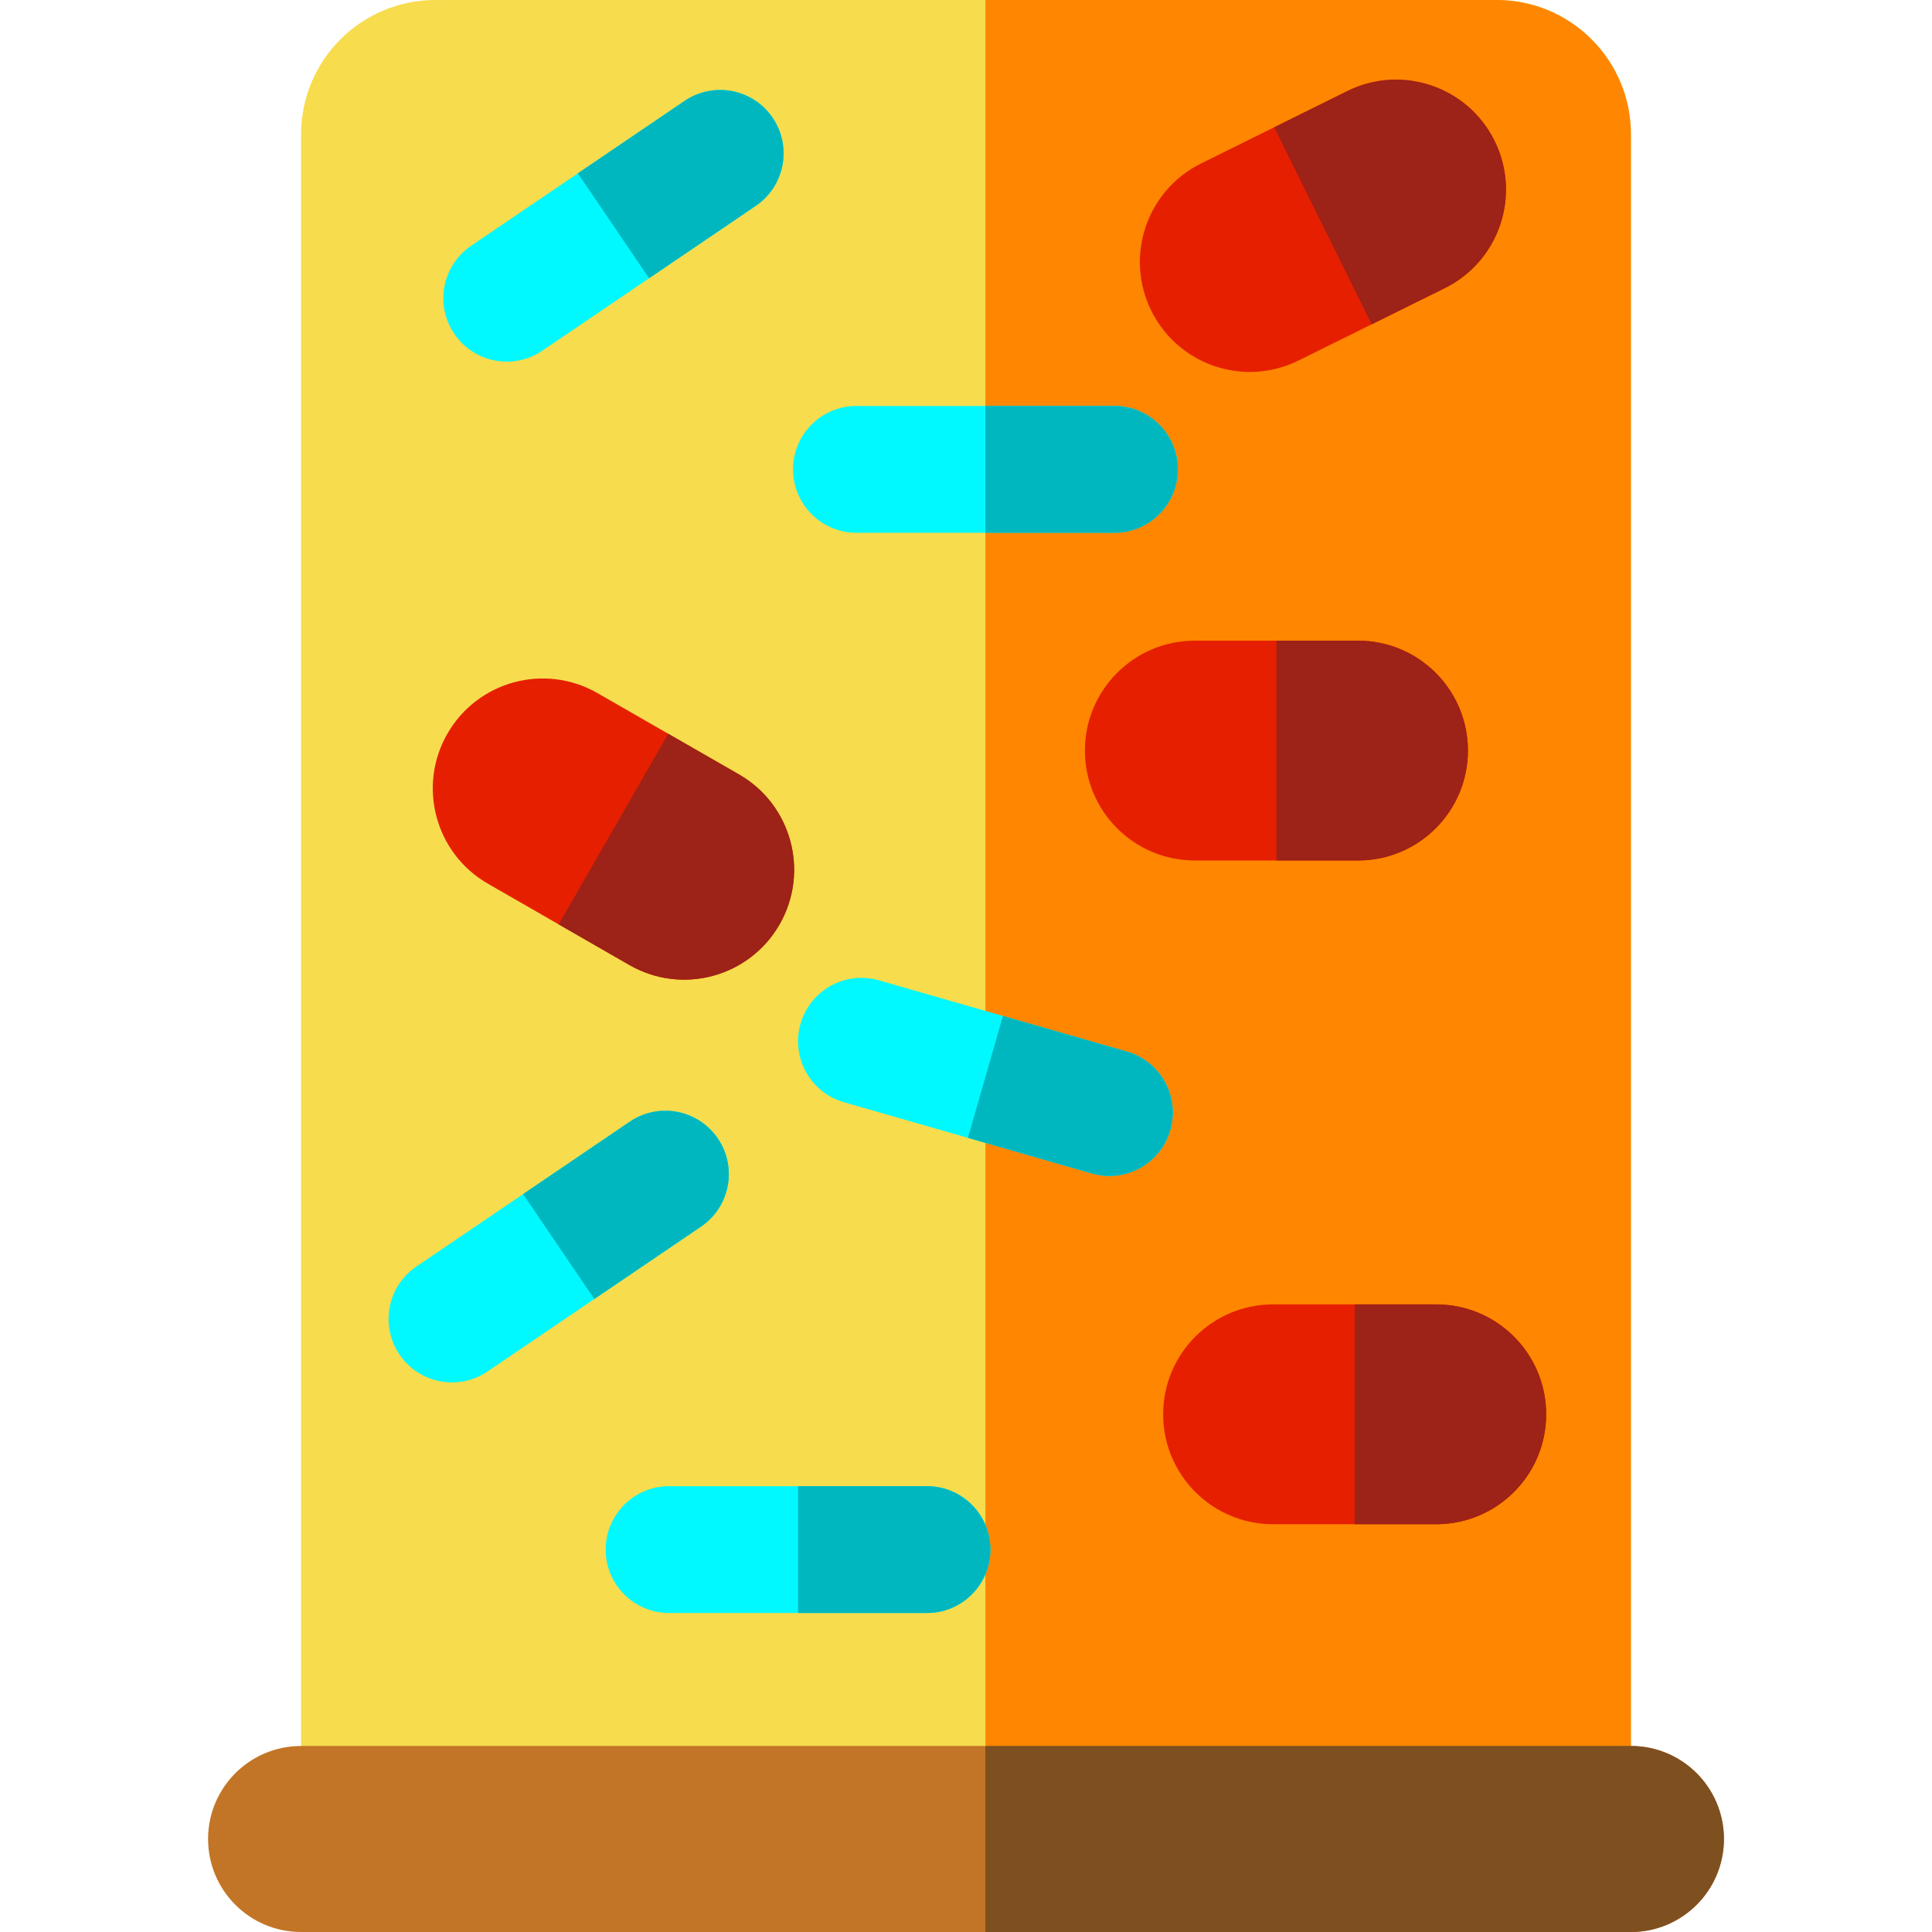
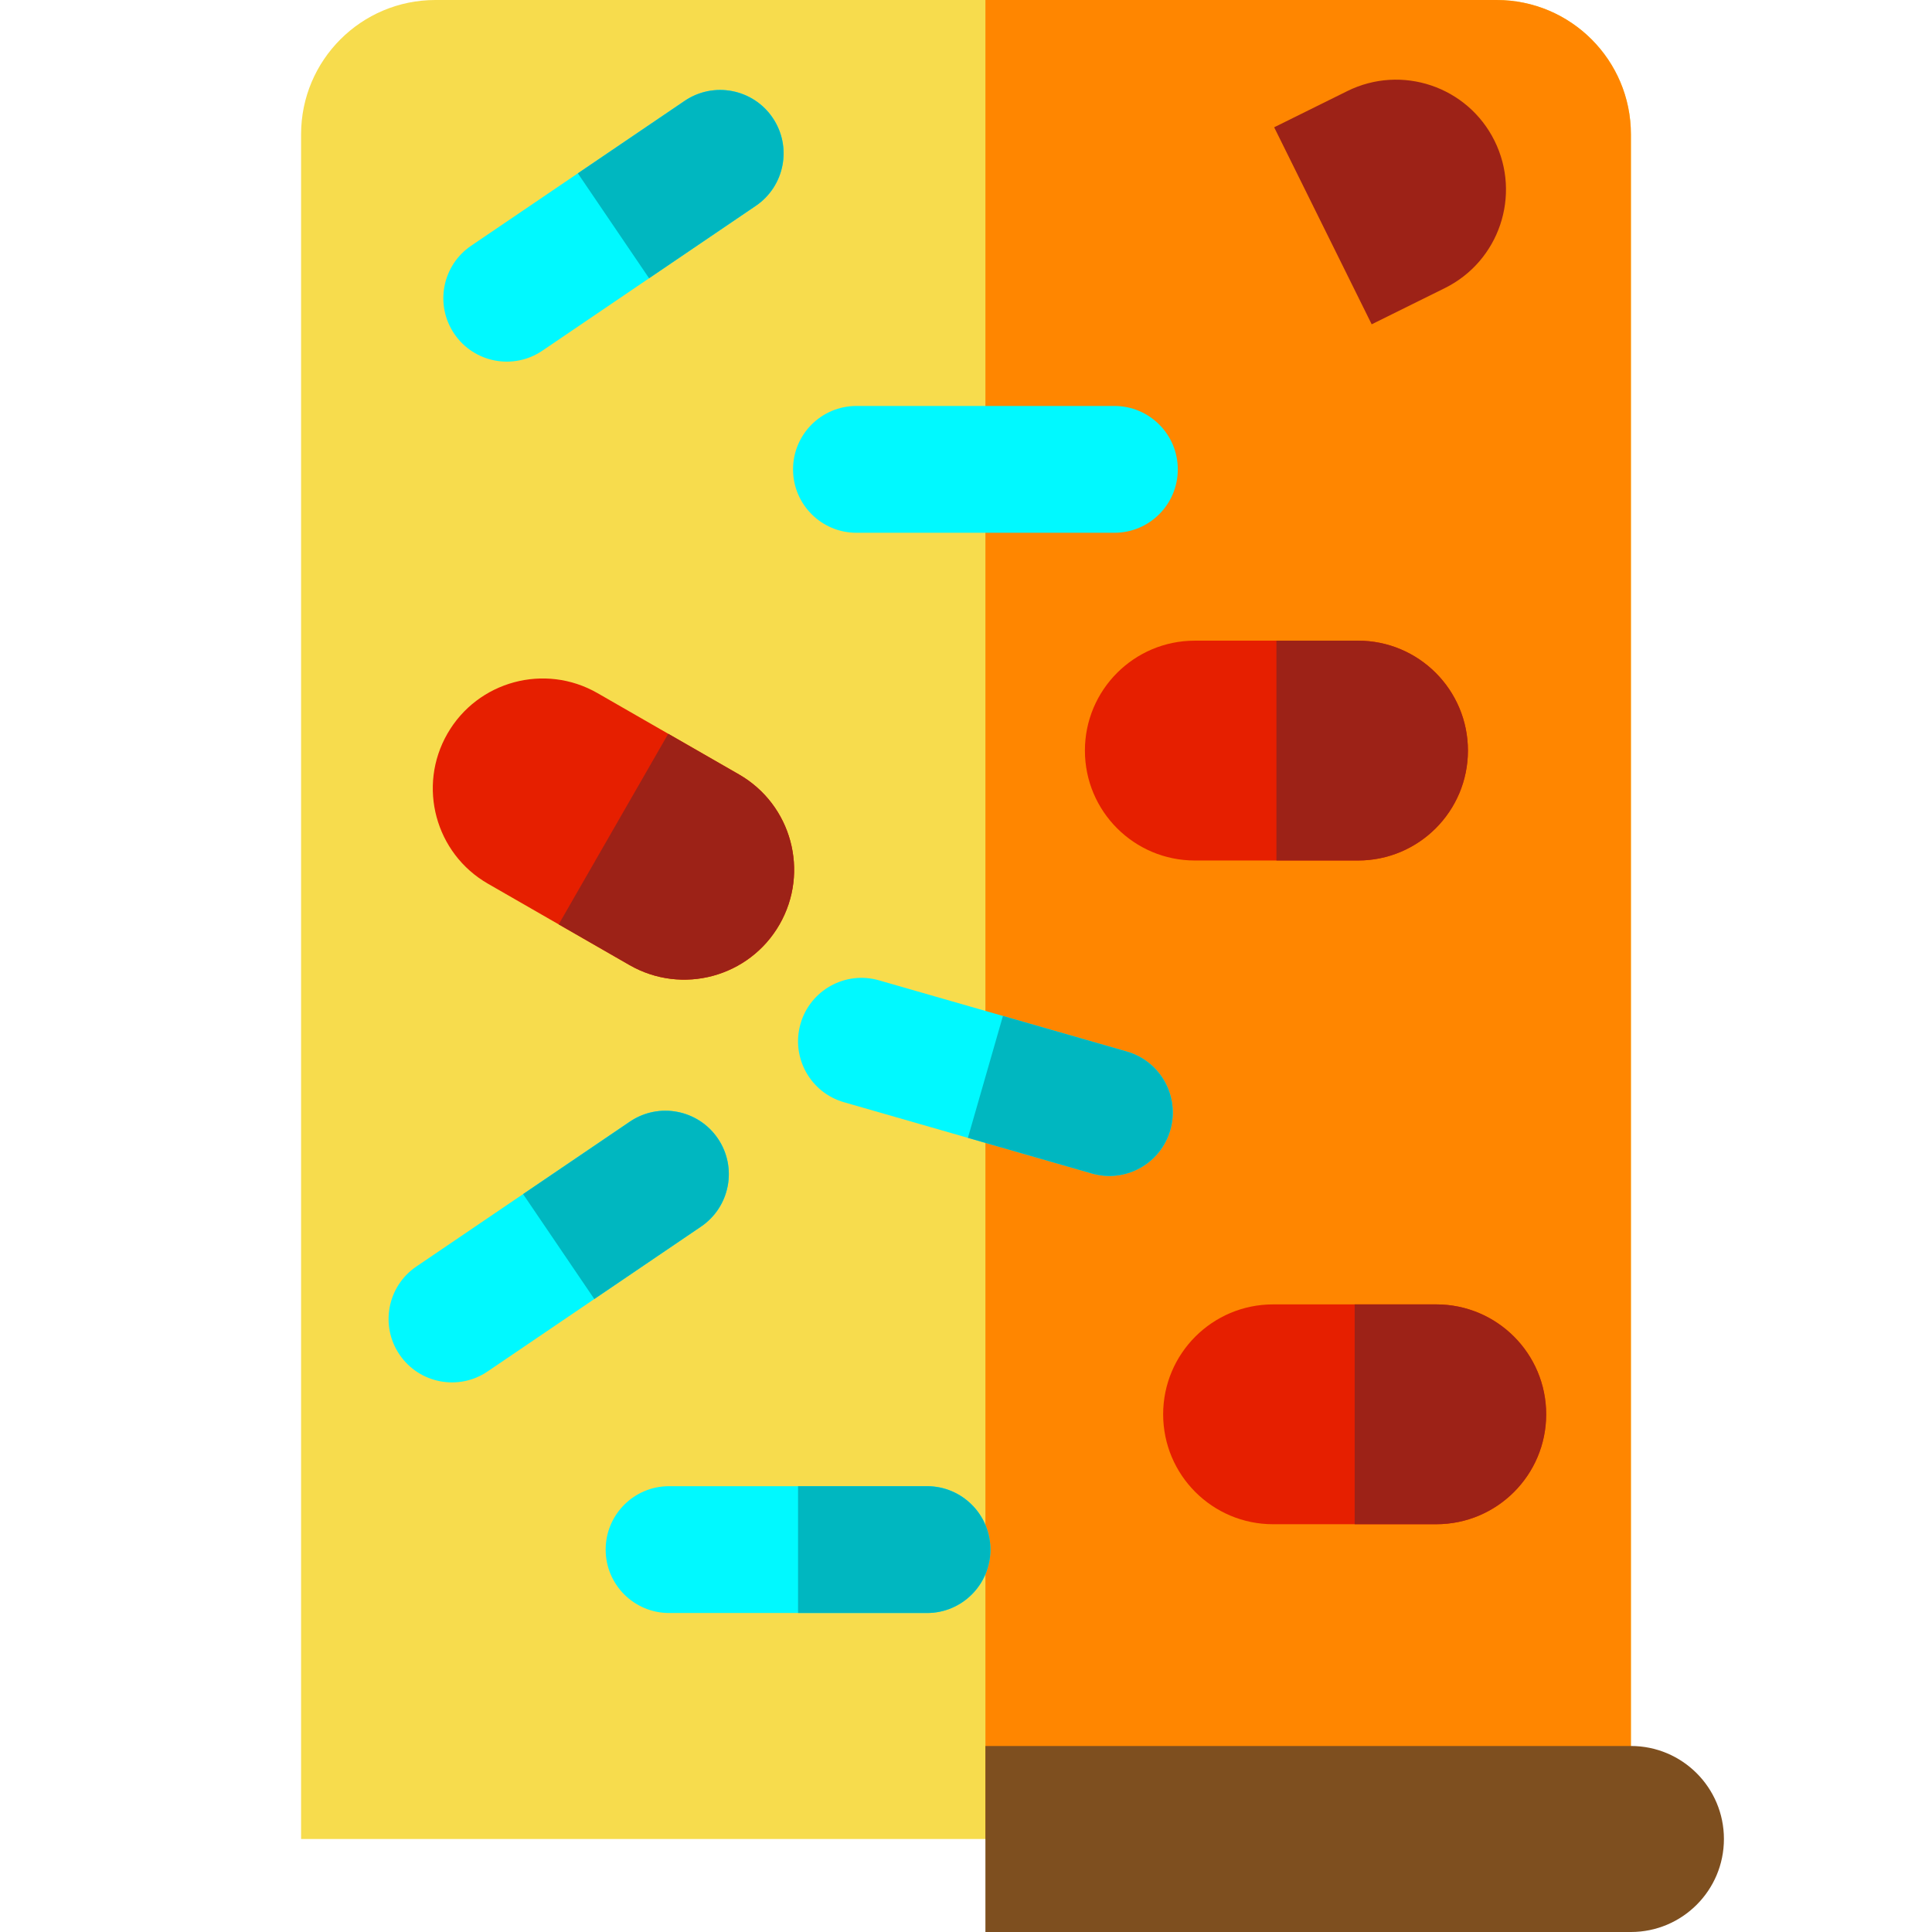
<svg xmlns="http://www.w3.org/2000/svg" height="800px" width="800px" version="1.1" id="Layer_1" viewBox="0 0 512 512" xml:space="preserve">
  <path style="fill:#F7DC4D;" d="M432.209,35.6c0-19.662-15.938-35.6-35.599-35.6H115.39c-19.661,0-35.6,15.938-35.6,35.6v451.752  h352.418V35.6z" />
  <path style="fill:#FF8600;" d="M396.61,0H261.146v487.352h171.063V35.6C432.209,15.938,416.271,0,396.61,0z" />
-   <path style="fill:#C27526;" d="M432.209,512H79.791c-13.612,0-24.648-11.035-24.648-24.648s11.035-24.648,24.648-24.648h352.417  c13.612,0,24.648,11.035,24.648,24.648S445.822,512,432.209,512z" />
  <path style="fill:#00F9FF;" d="M295.323,141.193h-68.354c-9.281,0-16.805-7.524-16.805-16.805s7.524-16.805,16.805-16.805h68.354  c9.281,0,16.805,7.524,16.805,16.805S304.604,141.193,295.323,141.193z" />
  <path style="fill:#E61F00;" d="M359.889,228.041h-43.247c-16.087,0-29.129-13.042-29.129-29.129s13.042-29.129,29.129-29.129h43.247  c16.087,0,29.129,13.042,29.129,29.129S375.976,228.041,359.889,228.041z" />
  <path style="fill:#7E4F1F;" d="M432.209,462.705H261.146V512h171.063c13.612,0,24.648-11.035,24.648-24.648  S445.822,462.705,432.209,462.705z" />
  <path style="fill:#9D2217;" d="M359.889,169.782h-21.623v58.258h21.623c16.087,0,29.129-13.042,29.129-29.129  S375.976,169.782,359.889,169.782z" />
-   <path style="fill:#E61F00;" d="M382.891,76.352l-38.757,19.185c-14.418,7.137-31.892,1.235-39.029-13.183  s-1.235-31.892,13.183-39.029l38.757-19.185c14.418-7.137,31.892-1.235,39.029,13.183C403.211,51.742,397.309,69.215,382.891,76.352  z" />
  <path style="fill:#9D2217;" d="M357.046,24.14l-19.379,9.592l25.844,52.212l19.379-9.592c14.418-7.137,20.32-24.611,13.183-39.029  C388.937,22.906,371.463,17.004,357.046,24.14z" />
  <path style="fill:#E61F00;" d="M166.809,255.743l-37.495-21.549c-13.948-8.016-18.757-25.822-10.741-39.77  c8.016-13.948,25.822-18.757,39.77-10.741l37.495,21.549c13.948,8.016,18.757,25.822,10.741,39.77  C198.563,258.951,180.757,263.76,166.809,255.743z" />
  <path style="fill:#9D2217;" d="M195.837,205.232l-18.748-10.774l-29.028,50.511l18.748,10.774  c13.948,8.016,31.754,3.208,39.77-10.741C214.594,231.054,209.786,213.249,195.837,205.232z" />
  <path style="fill:#E61F00;" d="M380.624,403.936h-43.247c-16.087,0-29.129-13.042-29.129-29.129  c0-16.087,13.042-29.129,29.129-29.129h43.247c16.087,0,29.129,13.042,29.129,29.129  C409.753,390.894,396.712,403.936,380.624,403.936z" />
  <path style="fill:#9D2217;" d="M380.624,345.677h-21.623v58.258h21.623c16.087,0,29.129-13.042,29.129-29.129  C409.753,358.719,396.712,345.677,380.624,345.677z" />
-   <path style="fill:#00B7C0;" d="M295.323,107.583h-34.176v33.611h34.176c9.281,0,16.805-7.524,16.805-16.805  S304.604,107.583,295.323,107.583z" />
  <path style="fill:#00F9FF;" d="M245.666,427.463h-68.354c-9.281,0-16.805-7.524-16.805-16.805s7.524-16.805,16.805-16.805h68.354  c9.281,0,16.805,7.524,16.805,16.805S254.947,427.463,245.666,427.463z" />
  <path style="fill:#00B7C0;" d="M245.666,393.852H211.49v33.611h34.176c9.281,0,16.805-7.524,16.805-16.805  S254.947,393.852,245.666,393.852z" />
  <path style="fill:#00F9FF;" d="M289.352,310.981l-65.694-18.879c-8.92-2.563-14.074-11.873-11.51-20.793  c2.563-8.92,11.873-14.074,20.793-11.51l65.694,18.879c8.92,2.563,14.074,11.873,11.51,20.793  C307.581,308.391,298.272,313.545,289.352,310.981z" />
  <path style="fill:#00B7C0;" d="M298.635,278.678l-32.848-9.44l-9.283,32.303l32.848,9.44c8.92,2.563,18.229-2.59,20.793-11.51  C312.709,290.552,307.555,281.241,298.635,278.678z" />
  <path style="fill:#00F9FF;" d="M200.292,54.552l-56.559,38.384c-7.68,5.212-18.131,3.211-23.342-4.468  c-5.212-7.679-3.211-18.131,4.468-23.342l56.559-38.384c7.68-5.212,18.131-3.211,23.342,4.468  C209.972,38.888,207.972,49.34,200.292,54.552z" />
  <path style="fill:#00B7C0;" d="M181.417,26.742l-28.279,19.192l18.875,27.81l28.279-19.192c7.68-5.212,9.68-15.662,4.468-23.342  C199.548,23.53,189.097,21.53,181.417,26.742z" />
  <path style="fill:#00F9FF;" d="M185.778,325.065l-56.559,38.384c-7.68,5.212-18.131,3.211-23.342-4.468  c-5.212-7.68-3.211-18.131,4.468-23.342l56.559-38.384c7.68-5.212,18.131-3.211,23.342,4.468  C195.457,309.403,193.458,319.853,185.778,325.065z" />
  <path style="fill:#00B7C0;" d="M166.903,297.255l-28.279,19.192l18.875,27.81l28.279-19.192c7.68-5.212,9.68-15.663,4.468-23.342  C185.034,294.044,174.583,292.043,166.903,297.255z" />
</svg>